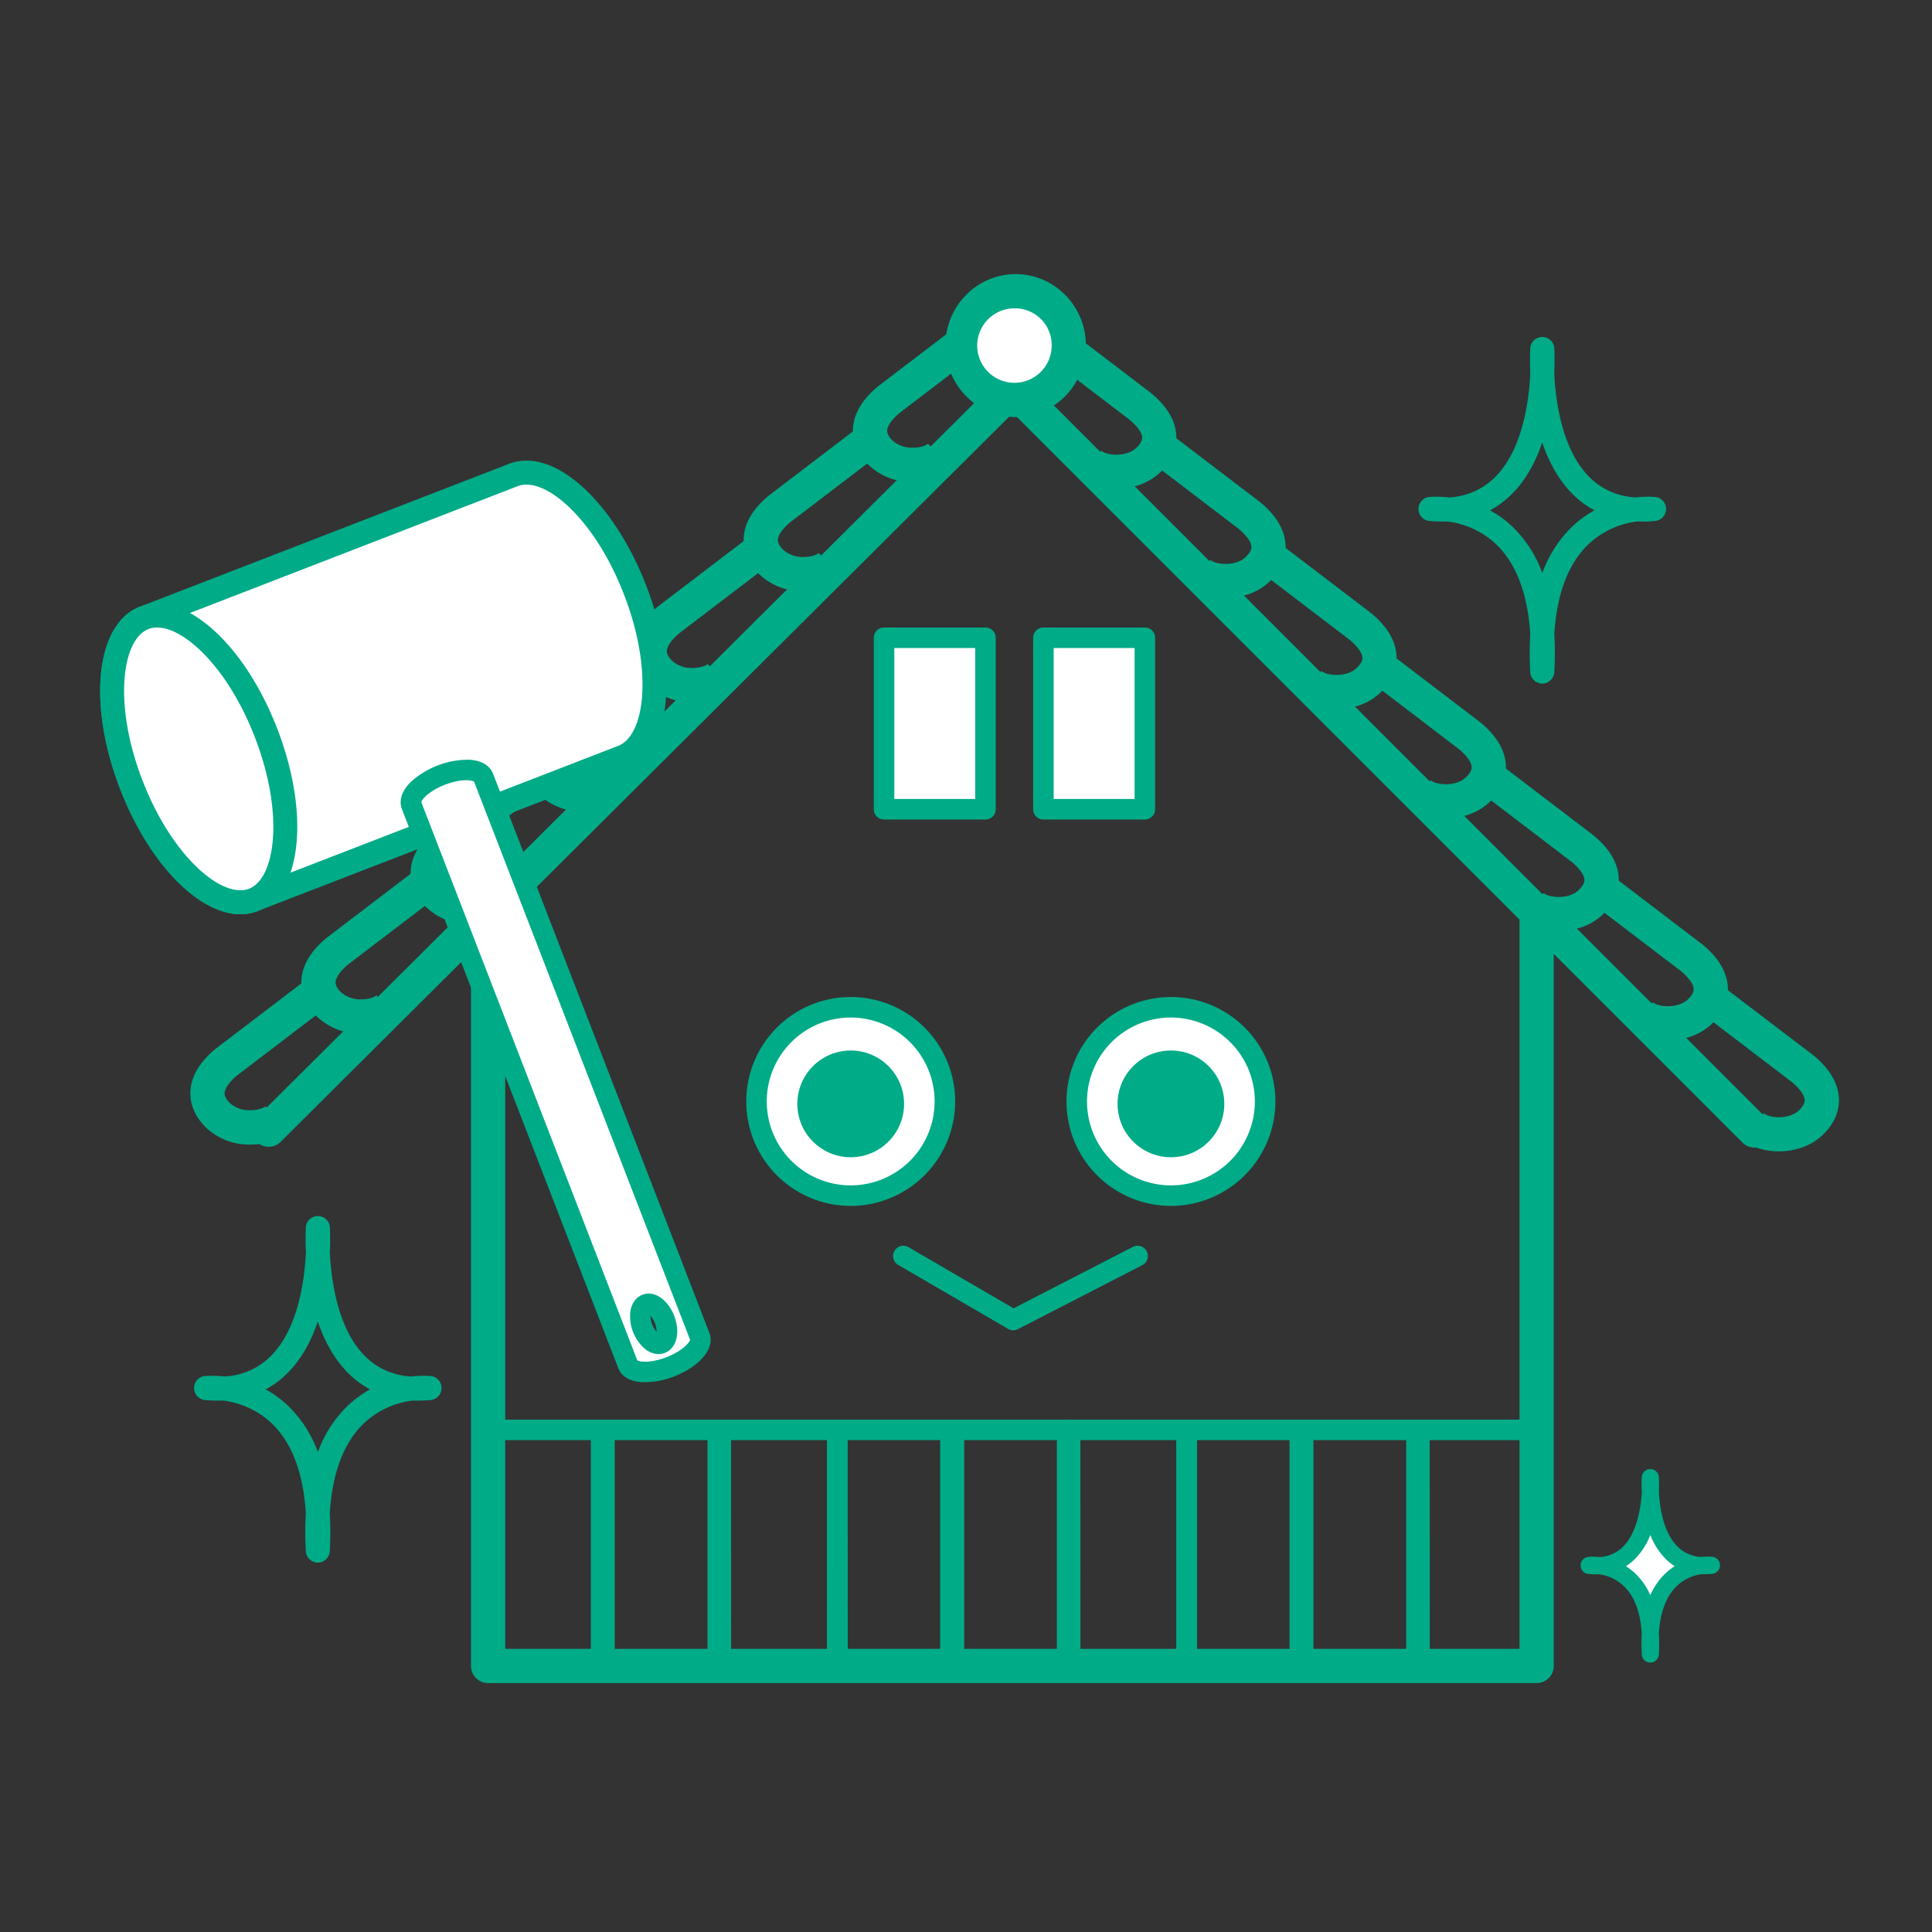
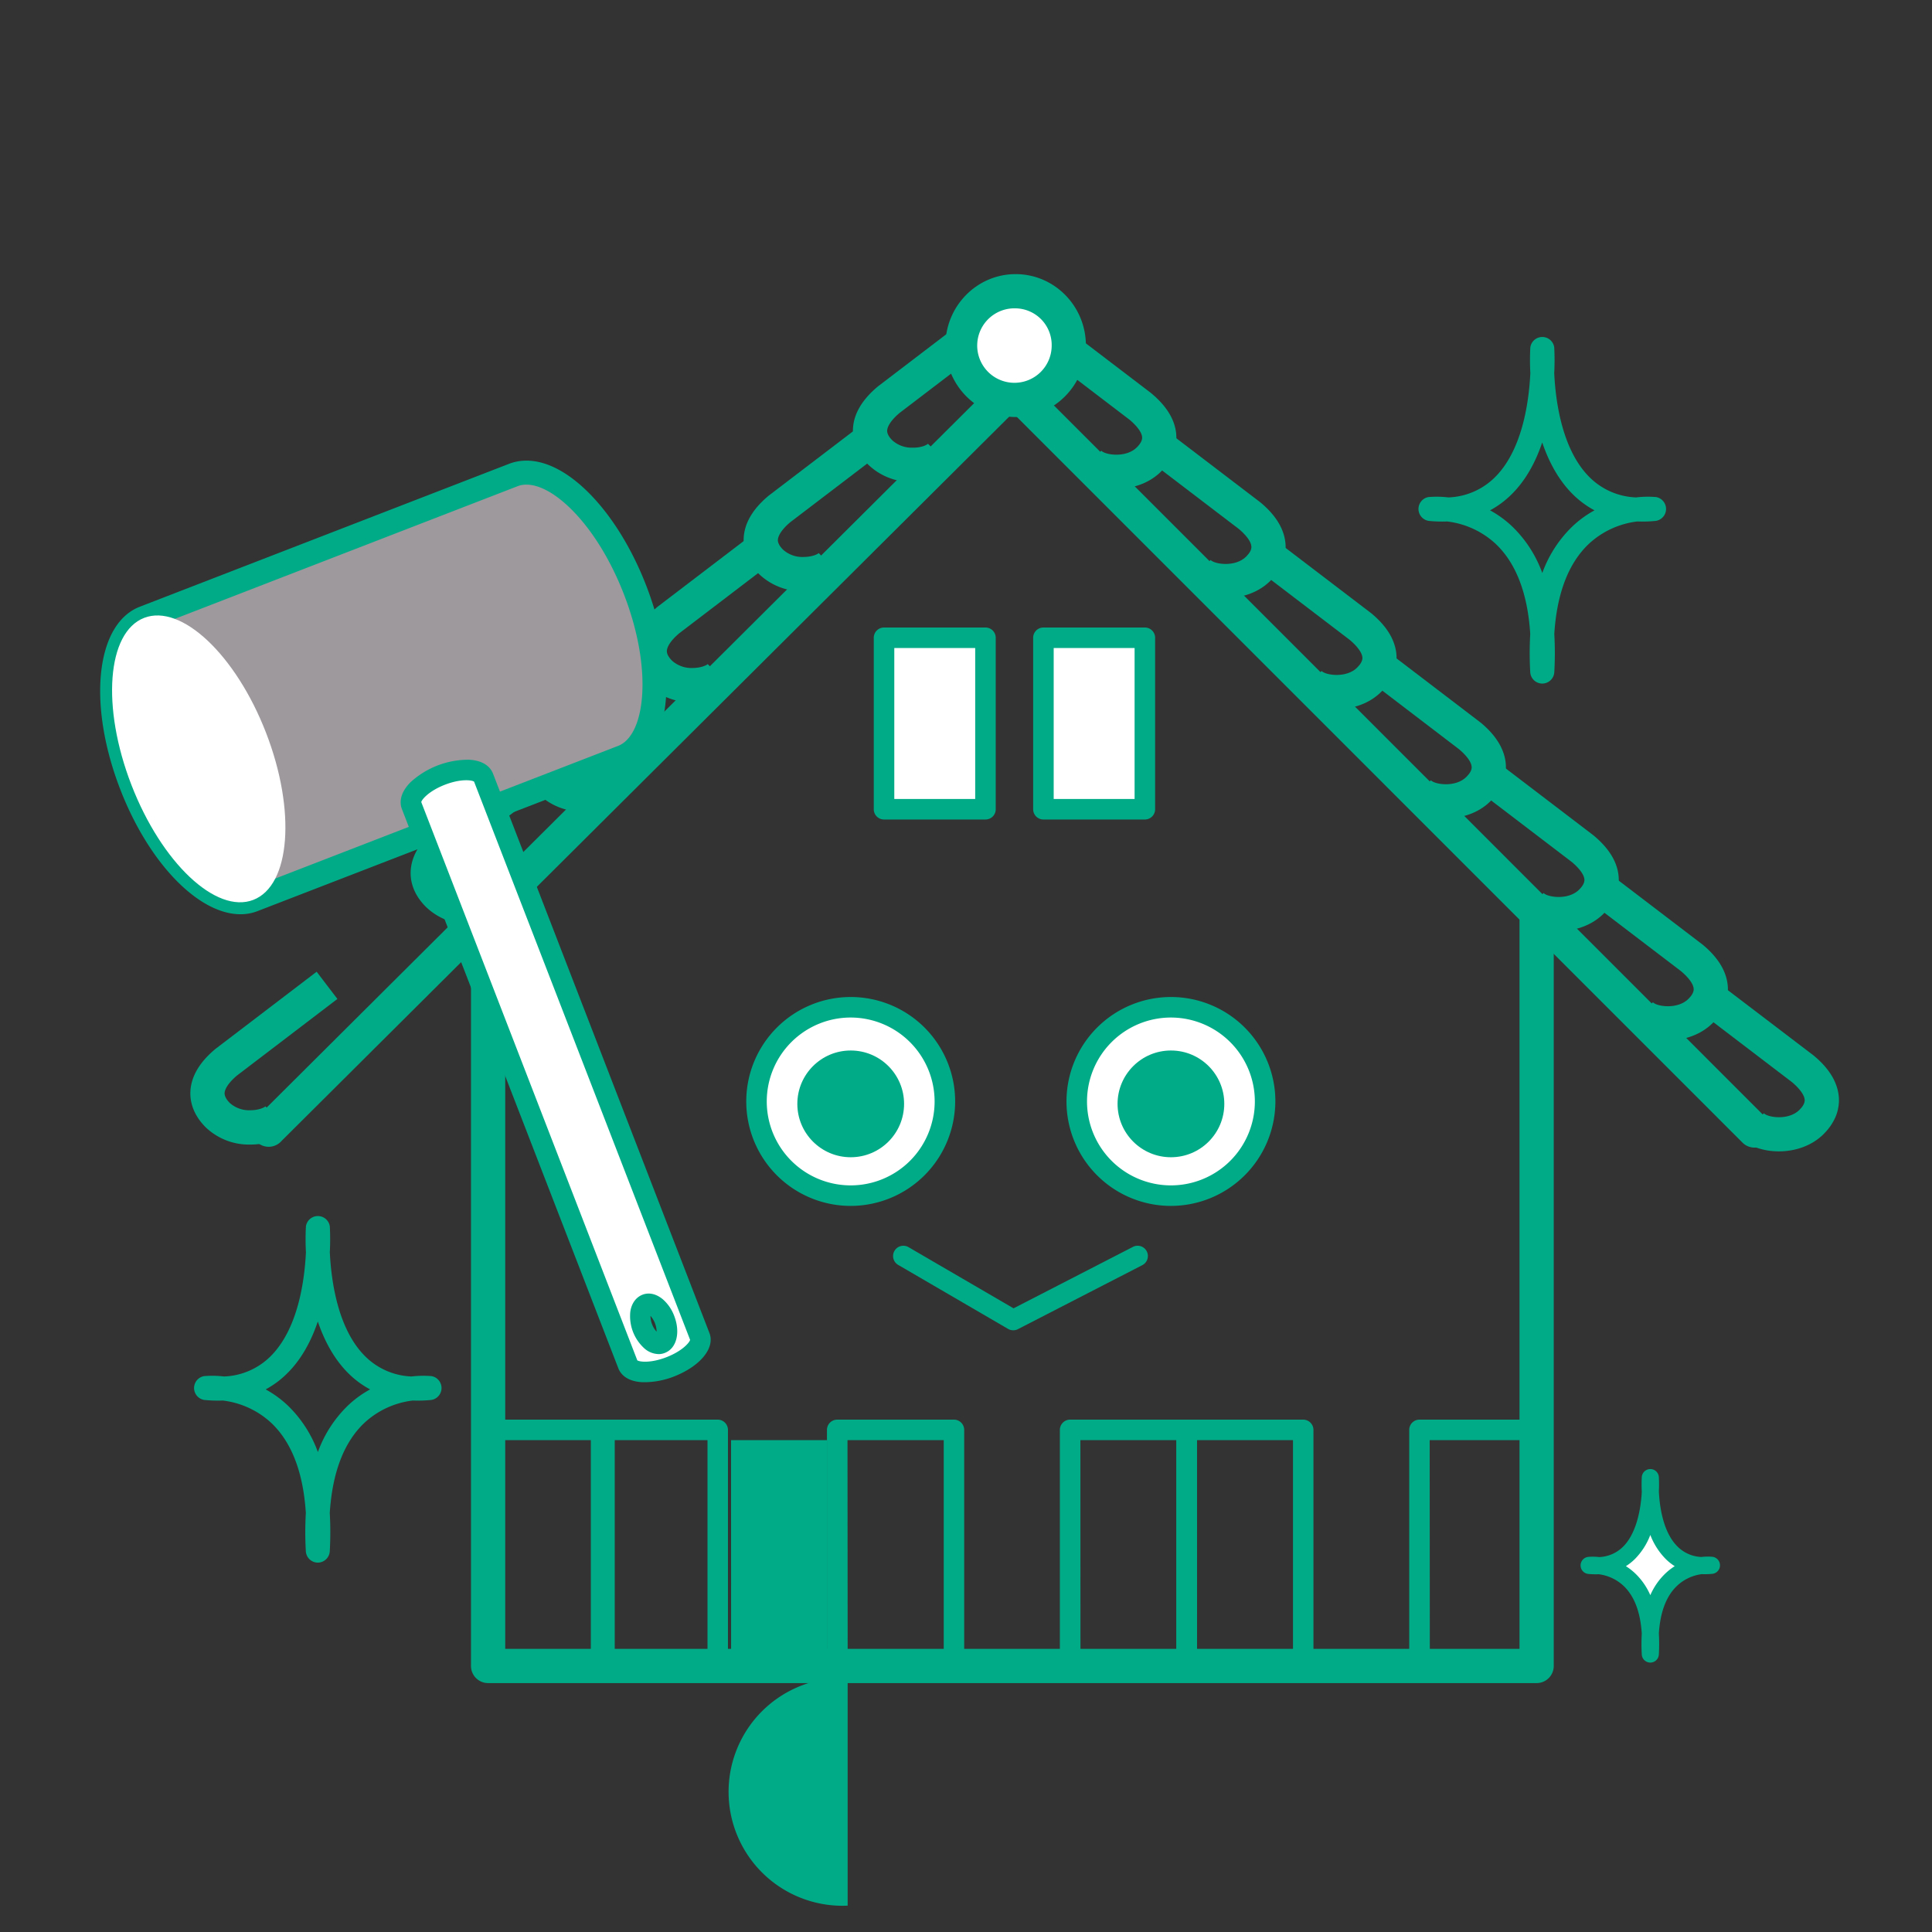
<svg xmlns="http://www.w3.org/2000/svg" id="d-neg_house7" data-name="d-neg house7" viewBox="0 0 800 800">
  <rect x="0" y="0" width="800" height="800" fill="#333333" stroke="none" />
  <defs>
    <style>.cls-1{fill:#00ab88;}.cls-2{fill:#fff;}.cls-3{fill:#9d999d;}.cls-4{fill:#888;}.cls-5{fill:none;}</style>
  </defs>
  <title>d-house7</title>
  <path class="cls-1" d="M636.31,696.93H202.11a7.08,7.08,0,0,1-7.08-7.09v-312a7.09,7.09,0,0,1,14.17,0V682.76h420V377.84a7.09,7.09,0,0,1,14.17,0v312A7.08,7.08,0,0,1,636.31,696.93Z" />
  <circle class="cls-2" cx="352.26" cy="456.09" r="39" />
  <path class="cls-1" d="M352.26,499.34a43.25,43.25,0,1,1,43.25-43.25A43.3,43.3,0,0,1,352.26,499.34Zm0-78A34.75,34.75,0,1,0,387,456.09,34.79,34.79,0,0,0,352.26,421.34Z" />
  <circle class="cls-1" cx="352.26" cy="457.09" r="22.1" />
  <circle class="cls-2" cx="484.86" cy="456.09" r="39" />
  <path class="cls-1" d="M484.86,499.34a43.25,43.25,0,1,1,43.25-43.25A43.3,43.3,0,0,1,484.86,499.34Zm0-78a34.75,34.75,0,1,0,34.75,34.75A34.79,34.79,0,0,0,484.86,421.34Z" />
  <circle class="cls-1" cx="484.86" cy="457.09" r="22.1" />
  <path class="cls-2" d="M683.36,684.89h0c-2.17-39.85,25.35-36.69,25.35-36.69-28,2.76-25.35-36.3-25.35-36.3h0S686,651,658,648.2c0,0,27.52-3.16,25.35,36.69Z" />
  <path class="cls-1" d="M683.36,688.44a3.56,3.56,0,0,1-3.54-3.36,78.75,78.75,0,0,1,0-8.69c-.57-8.87-3.08-15.47-7.49-19.67A18.37,18.37,0,0,0,662,651.86a32.52,32.52,0,0,1-4.38-.13,3.55,3.55,0,0,1,0-7.05,22.43,22.43,0,0,1,4.58.07,14.84,14.84,0,0,0,9.76-4.18c5.69-5.52,7.49-15.78,7.87-22.82a56.77,56.77,0,0,1,0-6.09,3.54,3.54,0,0,1,7.07,0,55.88,55.88,0,0,1,0,5.88c.31,6.46,1.79,17.15,7.88,23a14.81,14.81,0,0,0,9.75,4.17,22.45,22.45,0,0,1,4.58-.07,3.55,3.55,0,0,1-.06,7.05,32.52,32.52,0,0,1-4.38.13,18.37,18.37,0,0,0-10.27,4.86c-4.42,4.2-6.93,10.8-7.5,19.67a76.37,76.37,0,0,1,0,8.69A3.55,3.55,0,0,1,683.36,688.44Zm-10.11-39.92a24.4,24.4,0,0,1,3.85,3,27.75,27.75,0,0,1,6.26,9,27.75,27.75,0,0,1,6.26-9,24.4,24.4,0,0,1,3.85-3,21.91,21.91,0,0,1-3.63-2.87,28.8,28.8,0,0,1-6.48-10.06,28.66,28.66,0,0,1-6.48,10.06A21.91,21.91,0,0,1,673.25,648.52Z" />
  <path class="cls-1" d="M638.64,283.05a5,5,0,0,1-5-4.69,140,140,0,0,1,0-15.87c-1.07-16.76-5.85-29.25-14.28-37.26a35.7,35.7,0,0,0-20.09-9.3,55.42,55.42,0,0,1-7.67-.24,5,5,0,0,1-.08-9.87,40.68,40.68,0,0,1,8.25.15,28.76,28.76,0,0,0,19-8.1c11.54-11.18,14.33-31.28,14.91-43.37a99.72,99.72,0,0,1,0-10.7,5,5,0,0,1,9.89,0,101.22,101.22,0,0,1,0,10.7c.58,12.09,3.36,32.19,14.9,43.37a28.76,28.76,0,0,0,19,8.1,40.66,40.66,0,0,1,8.25-.15,5,5,0,0,1-.08,9.87,55.56,55.56,0,0,1-7.68.24,35.7,35.7,0,0,0-20.08,9.3c-8.43,8-13.21,20.5-14.28,37.26a140,140,0,0,1,0,15.87A5,5,0,0,1,638.64,283.05ZM617,211.32a43.79,43.79,0,0,1,9.08,6.59,50.69,50.69,0,0,1,12.55,19.36,50.67,50.67,0,0,1,12.54-19.36,43.79,43.79,0,0,1,9.08-6.59A38.29,38.29,0,0,1,651.6,205c-6.18-6-10.27-13.78-13-21.79-2.7,8-6.79,15.79-13,21.79A38.29,38.29,0,0,1,617,211.32Z" />
  <path class="cls-1" d="M131.64,647.05a5,5,0,0,1-5-4.69,140,140,0,0,1,0-15.87c-1.07-16.76-5.85-29.25-14.28-37.26a35.7,35.7,0,0,0-20.09-9.3,55.42,55.42,0,0,1-7.67-.24,5,5,0,0,1-.08-9.87,40.68,40.68,0,0,1,8.25.15,28.76,28.76,0,0,0,19-8.1c11.54-11.18,14.33-31.28,14.91-43.37a99.72,99.72,0,0,1,0-10.7,5,5,0,0,1,9.89,0,101.22,101.22,0,0,1,0,10.7c.58,12.09,3.36,32.19,14.9,43.37a28.76,28.76,0,0,0,18.95,8.1,40.66,40.66,0,0,1,8.25-.15,5,5,0,0,1-.08,9.87,55.56,55.56,0,0,1-7.68.24,35.7,35.7,0,0,0-20.08,9.3c-8.43,8-13.21,20.5-14.28,37.26a140,140,0,0,1,0,15.87A5,5,0,0,1,131.64,647.05ZM110,575.32a43.79,43.79,0,0,1,9.08,6.59,50.69,50.69,0,0,1,12.55,19.36,50.67,50.67,0,0,1,12.54-19.36,43.79,43.79,0,0,1,9.08-6.59A38.29,38.29,0,0,1,144.6,569c-6.18-6-10.27-13.78-13-21.79-2.7,8-6.79,15.79-13,21.79A38.29,38.29,0,0,1,110,575.32Z" />
  <path class="cls-1" d="M726.51,475.2a7.06,7.06,0,0,1-5-2.08L419.42,171,116.62,472.4a7.09,7.09,0,1,1-10-10L414.43,155.92a7.1,7.1,0,0,1,10,0L731.53,463.1a7.09,7.09,0,0,1-5,12.1Z" />
  <path class="cls-1" d="M462.23,202.4c-6.41,0-12.52-2.08-16.21-5.76l10-10c1.83,1.83,10.33,3,14.73-1.41,1.5-1.5,2.23-2.88,2.18-4.11-.09-2-2-4.59-5.13-7.26l-41.59-31.72,8.6-11.27,41.71,31.81a2.54,2.54,0,0,1,.24.2c6.57,5.47,10.05,11.39,10.33,17.6.17,3.69-.79,9.25-6.32,14.77C475.84,200.18,468.87,202.4,462.23,202.4Z" />
  <path class="cls-1" d="M507.49,247.65c-6.42,0-12.52-2.07-16.21-5.76l10-10c1.82,1.82,10.32,3,14.73-1.42,1.5-1.5,2.23-2.88,2.17-4.1-.08-2-2-4.6-5.12-7.27l-41.6-31.72,8.6-11.27,41.72,31.82.24.19c6.57,5.48,10,11.4,10.32,17.61.17,3.69-.79,9.24-6.31,14.77C521.09,245.43,514.12,247.65,507.49,247.65Z" />
  <path class="cls-1" d="M553.45,293.62c-6.42,0-12.52-2.08-16.21-5.77l10-10c1.82,1.82,10.32,3,14.73-1.41,1.5-1.5,2.23-2.89,2.18-4.11-.09-1.95-2-4.6-5.13-7.27l-41.59-31.72L526,222.05l41.72,31.82.24.19c6.57,5.48,10,11.4,10.32,17.61.17,3.69-.79,9.25-6.31,14.77C567.05,291.39,560.09,293.62,553.45,293.62Z" />
  <path class="cls-1" d="M598.7,338.87c-6.41,0-12.52-2.07-16.21-5.76l10-10c1.82,1.82,10.32,3,14.72-1.42,1.5-1.5,2.24-2.88,2.18-4.1-.09-2-2-4.6-5.13-7.27L562.7,278.58l8.6-11.27L613,299.13l.24.19c6.56,5.47,10,11.4,10.32,17.61.17,3.68-.79,9.24-6.32,14.76C612.31,336.65,605.34,338.87,598.7,338.87Z" />
  <path class="cls-1" d="M645.37,385.54c-6.41,0-12.52-2.07-16.21-5.76l10-10c1.83,1.83,10.33,3,14.73-1.41,1.5-1.5,2.24-2.88,2.18-4.11-.09-2-2-4.59-5.13-7.26l-41.59-31.72L618,314l41.72,31.82a2.11,2.11,0,0,1,.23.19c6.57,5.47,10.05,11.39,10.33,17.6.17,3.69-.79,9.25-6.32,14.77C659,383.32,652,385.54,645.37,385.54Z" />
  <path class="cls-1" d="M690.63,430.79c-6.42,0-12.52-2.07-16.21-5.76l10-10c1.82,1.82,10.32,3,14.73-1.42,1.5-1.5,2.23-2.88,2.17-4.1-.08-2-2-4.6-5.12-7.27l-41.6-31.72,8.6-11.27,41.72,31.82.24.19c6.57,5.48,10,11.4,10.32,17.61.17,3.69-.79,9.24-6.31,14.77C704.23,428.57,697.26,430.79,690.63,430.79Z" />
  <path class="cls-1" d="M736.59,476.76c-6.42,0-12.52-2.08-16.21-5.77l10-10c1.82,1.82,10.32,3,14.73-1.41,1.5-1.5,2.23-2.88,2.18-4.11-.09-1.95-2-4.6-5.13-7.27l-41.59-31.72,8.59-11.27L750.9,437l.24.19c6.57,5.48,10,11.4,10.32,17.61.17,3.69-.79,9.25-6.31,14.77C750.2,474.53,743.23,476.76,736.59,476.76Z" />
  <path class="cls-1" d="M378.05,199.58h-.34a25.85,25.85,0,0,1-18.2-7.19c-5.52-5.52-6.48-11.08-6.32-14.77.28-6.2,3.76-12.13,10.33-17.6a2.23,2.23,0,0,1,.24-.19L405.48,128l8.59,11.27L372.48,171c-3.17,2.67-5,5.31-5.13,7.27-.05,1.22.68,2.6,2.18,4.1a12,12,0,0,0,8.34,3c3.57.06,5.84-1.07,6.38-1.62l10,10C390.65,197.43,384.61,199.58,378.05,199.58Z" />
  <path class="cls-1" d="M332.8,244.83h-.34a25.85,25.85,0,0,1-18.21-7.18c-5.52-5.53-6.48-11.08-6.31-14.77.28-6.21,3.75-12.13,10.32-17.61l.24-.19,41.72-31.82,8.6,11.27-41.6,31.72c-3.17,2.67-5,5.32-5.12,7.27-.06,1.22.67,2.6,2.17,4.11a12,12,0,0,0,8.35,3c3.55,0,5.83-1.07,6.38-1.62l10,10C345.4,242.69,339.35,244.83,332.8,244.83Z" />
  <path class="cls-1" d="M286.83,290.8h-.33a25.85,25.85,0,0,1-18.21-7.18c-5.52-5.52-6.48-11.08-6.31-14.77.28-6.21,3.75-12.13,10.32-17.61l.24-.19,41.72-31.82,8.59,11.27-41.59,31.73c-3.17,2.66-5,5.31-5.13,7.26-.05,1.23.68,2.61,2.18,4.11a12,12,0,0,0,8.35,3c3.54,0,5.83-1.07,6.38-1.62l10,10C299.44,288.65,293.39,290.8,286.83,290.8Z" />
  <path class="cls-1" d="M241.58,336.05h-.34a25.79,25.79,0,0,1-18.2-7.19c-5.53-5.52-6.49-11.08-6.32-14.76.28-6.21,3.76-12.14,10.32-17.61l.24-.19L269,264.48l8.6,11.27L236,307.47c-3.18,2.67-5,5.31-5.13,7.27-.06,1.22.68,2.6,2.18,4.1a12,12,0,0,0,8.34,3c3.56,0,5.84-1.08,6.38-1.62l10,10C254.18,333.9,248.13,336.05,241.58,336.05Z" />
  <path class="cls-1" d="M194.91,382.72h-.34a25.83,25.83,0,0,1-18.2-7.19c-5.53-5.52-6.49-11.08-6.32-14.76.28-6.21,3.76-12.14,10.33-17.61a2.23,2.23,0,0,1,.24-.19l41.71-31.82,8.6,11.27-41.59,31.72c-3.17,2.67-5,5.31-5.13,7.27-.05,1.22.68,2.6,2.18,4.1a12,12,0,0,0,8.34,3c3.56,0,5.84-1.07,6.39-1.61l10,10C207.51,380.57,201.46,382.72,194.91,382.72Z" />
-   <path class="cls-1" d="M149.66,428h-.34a25.85,25.85,0,0,1-18.21-7.18c-5.52-5.52-6.48-11.08-6.31-14.77.28-6.21,3.75-12.13,10.32-17.61l.24-.19,41.72-31.82,8.6,11.27-41.6,31.72c-3.17,2.67-5,5.32-5.12,7.27-.06,1.22.67,2.61,2.17,4.11a12,12,0,0,0,8.35,3c3.57.05,5.83-1.07,6.38-1.62l10,10C162.26,425.83,156.21,428,149.66,428Z" />
  <path class="cls-1" d="M103.69,473.94h-.33a25.85,25.85,0,0,1-18.21-7.18c-5.52-5.52-6.48-11.08-6.31-14.77.28-6.21,3.75-12.13,10.32-17.61l.24-.19,41.72-31.82,8.59,11.27L98.12,445.36c-3.17,2.67-5,5.31-5.13,7.26,0,1.23.68,2.61,2.18,4.11a12,12,0,0,0,8.35,3c3.58,0,5.83-1.07,6.38-1.62l10,10C116.29,471.79,110.25,473.94,103.69,473.94Z" />
  <ellipse class="cls-2" cx="420.56" cy="143.09" rx="22" ry="22.5" />
  <path class="cls-1" d="M420.56,172.68c-16,0-29.08-13.27-29.08-29.59s13-29.58,29.08-29.58,29.09,13.27,29.09,29.58S436.6,172.68,420.56,172.68Zm0-45a15.42,15.42,0,1,0,14.92,15.41A15.18,15.18,0,0,0,420.56,127.68Z" />
  <rect class="cls-2" x="366.06" y="264.09" width="42" height="71" />
  <path class="cls-1" d="M408.06,339.34h-42a4.25,4.25,0,0,1-4.25-4.25v-71a4.25,4.25,0,0,1,4.25-4.25h42a4.25,4.25,0,0,1,4.25,4.25v71A4.25,4.25,0,0,1,408.06,339.34Zm-37.75-8.5h33.5v-62.5h-33.5Z" />
  <rect class="cls-2" x="432.06" y="264.09" width="42" height="71" />
  <path class="cls-1" d="M474.06,339.34h-42a4.25,4.25,0,0,1-4.25-4.25v-71a4.25,4.25,0,0,1,4.25-4.25h42a4.25,4.25,0,0,1,4.25,4.25v71A4.25,4.25,0,0,1,474.06,339.34Zm-37.75-8.5h33.5v-62.5h-33.5Z" />
-   <path class="cls-1" d="M346.74,694.84H298.46a4.25,4.25,0,0,1-4.25-4.25v-98.5a4.25,4.25,0,0,1,4.25-4.25h48.28a4.25,4.25,0,0,1,4.25,4.25v98.5A4.25,4.25,0,0,1,346.74,694.84Zm-44-8.5h39.78v-90H302.71Z" />
+   <path class="cls-1" d="M346.74,694.84H298.46a4.25,4.25,0,0,1-4.25-4.25a4.25,4.25,0,0,1,4.25-4.25h48.28a4.25,4.25,0,0,1,4.25,4.25v98.5A4.25,4.25,0,0,1,346.74,694.84Zm-44-8.5h39.78v-90H302.71Z" />
  <path class="cls-1" d="M297.18,694.84H248.9a4.25,4.25,0,0,1-4.25-4.25v-98.5a4.25,4.25,0,0,1,4.25-4.25h48.28a4.25,4.25,0,0,1,4.25,4.25v98.5A4.25,4.25,0,0,1,297.18,694.84Zm-44-8.5h39.78v-90H253.15Z" />
  <path class="cls-1" d="M250.3,694.84H202a4.25,4.25,0,0,1-4.25-4.25v-98.5a4.25,4.25,0,0,1,4.25-4.25H250.3a4.25,4.25,0,0,1,4.25,4.25v98.5A4.25,4.25,0,0,1,250.3,694.84Zm-44-8.5h39.78v-90H206.27Z" />
  <path class="cls-1" d="M491.4,694.84H443.12a4.25,4.25,0,0,1-4.25-4.25v-98.5a4.25,4.25,0,0,1,4.25-4.25H491.4a4.25,4.25,0,0,1,4.25,4.25v98.5A4.25,4.25,0,0,1,491.4,694.84Zm-44-8.5h39.78v-90H447.37Z" />
-   <path class="cls-1" d="M441.84,694.84H393.56a4.25,4.25,0,0,1-4.25-4.25v-98.5a4.25,4.25,0,0,1,4.25-4.25h48.28a4.25,4.25,0,0,1,4.25,4.25v98.5A4.25,4.25,0,0,1,441.84,694.84Zm-44-8.5h39.78v-90H397.81Z" />
  <path class="cls-1" d="M395,694.84H346.68a4.25,4.25,0,0,1-4.25-4.25v-98.5a4.25,4.25,0,0,1,4.25-4.25H395a4.25,4.25,0,0,1,4.25,4.25v98.5A4.25,4.25,0,0,1,395,694.84Zm-44-8.5h39.78v-90H350.93Z" />
  <path class="cls-1" d="M636.06,694.84H587.78a4.25,4.25,0,0,1-4.25-4.25v-98.5a4.25,4.25,0,0,1,4.25-4.25h48.28a4.25,4.25,0,0,1,4.25,4.25v98.5A4.25,4.25,0,0,1,636.06,694.84Zm-44-8.5h39.78v-90H592Z" />
-   <path class="cls-1" d="M586.5,694.84H538.22a4.25,4.25,0,0,1-4.25-4.25v-98.5a4.25,4.25,0,0,1,4.25-4.25H586.5a4.25,4.25,0,0,1,4.25,4.25v98.5A4.25,4.25,0,0,1,586.5,694.84Zm-44-8.5h39.78v-90H542.47Z" />
  <path class="cls-1" d="M539.62,694.84H491.34a4.25,4.25,0,0,1-4.25-4.25v-98.5a4.25,4.25,0,0,1,4.25-4.25h48.28a4.25,4.25,0,0,1,4.25,4.25v98.5A4.25,4.25,0,0,1,539.62,694.84Zm-44-8.5h39.78v-90H495.59Z" />
  <path class="cls-1" d="M419.56,550.84a4.29,4.29,0,0,1-2.14-.57l-45.5-26.5a4.25,4.25,0,0,1,4.28-7.35l43.49,25.33,49.43-25.44a4.25,4.25,0,0,1,3.89,7.56l-51.5,26.5A4.19,4.19,0,0,1,419.56,550.84Z" />
  <path class="cls-3" d="M204.85,334l52.86-20.46c15.4-5.95,17.76-36.93,5.28-69.18s-35.08-53.56-50.47-47.6L59.69,255.85h0A14.15,14.15,0,0,0,57.5,257a5.68,5.68,0,0,0-.55.28c-8.6,5.62-12.06,20.43-10,38.64A120.22,120.22,0,0,0,54.41,325a124.15,124.15,0,0,0,11,21.88q1.55,2.41,3.15,4.65c1.54,2.14,3.12,4.1,4.72,6,1.3,1.51,2.6,2.93,3.92,4.25,1.11,1.1,2.21,2.13,3.33,3.09s2.22,1.85,3.34,2.66a40.8,40.8,0,0,0,5,3.2,26.1,26.1,0,0,0,6.71,2.49,16.15,16.15,0,0,0,9.3-.58l70.17-27.16C193.3,392.64,258.93,562.24,260,565c1.44,3.7,9.27,4.12,17.5.93s13.73-8.76,12.3-12.47C288.78,550.83,223.1,381.12,204.85,334Zm68.9,222.32c-2.51,1-5.95-1.85-7.67-6.31s-1.09-8.86,1.42-9.83,5.95,1.85,7.68,6.31S276.26,555.3,273.75,556.27Z" />
  <path class="cls-4" d="M267.16,571.09c-.38,0-.75,0-1.12,0-6.14-.33-8.17-3.25-8.83-5-.47-1.2-13-33.67-28.62-73.94l-55.26-142.8L106,375.44a19.22,19.22,0,0,1-11,.72,29.74,29.74,0,0,1-7.48-2.77,41.86,41.86,0,0,1-5.4-3.44c-1.18-.86-2.37-1.81-3.54-2.81s-2.34-2.1-3.48-3.24c-1.36-1.37-2.74-2.86-4.08-4.42-1.89-2.22-3.44-4.17-4.87-6.17-1.11-1.54-2.2-3.15-3.24-4.78a126,126,0,0,1-11.26-22.42A123.75,123.75,0,0,1,44,296.24c-2.3-19.86,1.92-35.37,11.29-41.5a6.23,6.23,0,0,1,.68-.36,18,18,0,0,1,2.61-1.33l152.83-59.14c17.2-6.66,41.08,15,54.36,49.32,6.19,16,9,32.26,8,45.76-1.09,14.29-6.42,24-15,27.3l-50.07,19.38L292.6,552.4c2.41,6.24-5.23,13-14,16.35A32.39,32.39,0,0,1,267.16,571.09ZM175.05,342.48a3,3,0,0,1,2.8,1.92L234.19,490c15.58,40.26,28.15,72.73,28.61,73.93.12.32,1.16,1,3.56,1.14a25.52,25.52,0,0,0,10.05-1.91c7.94-3.08,11-7.59,10.59-8.59-1-2.66-66.7-172.37-84.95-219.53a3,3,0,0,1,1.71-3.89l52.87-20.45c6.22-2.41,10.29-10.49,11.18-22.16,1-12.63-1.74-28-7.62-43.14-11.66-30.14-33-51.15-46.59-45.89L60.77,258.65a12,12,0,0,0-1.74.9l-.52.28C51.25,264.66,48,278.33,50,295.55A117.69,117.69,0,0,0,57.21,324,120.66,120.66,0,0,0,67.92,345.3c1,1.54,2,3.06,3.06,4.51,1.33,1.85,2.78,3.68,4.56,5.76,1.24,1.45,2.51,2.83,3.77,4.09,1,1,2.1,2,3.16,2.94s2.09,1.74,3.14,2.51a38.43,38.43,0,0,0,4.64,3,23,23,0,0,0,6,2.21,13.18,13.18,0,0,0,7.6-.44L174,342.69A2.85,2.85,0,0,1,175.05,342.48ZM58.6,259.77ZM272.72,559.46a8,8,0,0,1-5-2,16.82,16.82,0,0,1-5.48-14.16c.43-2.93,1.95-5.11,4.19-6,4.2-1.62,9.16,1.83,11.56,8s1,12.09-3.15,13.71h0A5.89,5.89,0,0,1,272.72,559.46Zm1-3.19h0Zm-1.12-2.78Zm-4.06-10.55h0c-.36.31-.94,2.66.32,5.94s3.18,4.55,3.79,4.58c.43-.43,1-2.75-.28-5.94S269.16,542.94,268.57,542.94Z" />
-   <path class="cls-2" d="M212.52,196.71,59.69,255.85c-15.4,6-17.76,36.93-5.28,69.18s35.08,53.57,50.47,47.61l152.83-59.15c15.4-5.95,17.76-36.93,5.28-69.18S227.91,190.75,212.52,196.71Z" />
  <path class="cls-1" d="M99.55,378.57c-17.18,0-37.8-20.83-49.77-51.75-13.67-35.34-10.11-68.54,8.12-75.59l152.83-59.15c9.32-3.61,20.52.12,31.52,10.49,10.06,9.49,19.07,23.68,25.37,40s9.18,32.83,8.13,46.62c-1.15,15.08-6.92,25.37-16.25,29L106.67,377.26A19.41,19.41,0,0,1,99.55,378.57ZM214.31,201.33,61.48,260.48c-11,4.25-14.71,31.08-2.45,62.76s33.07,49,44.06,44.77l152.83-59.14c5.49-2.12,9.11-9.59,9.94-20.48.94-12.35-1.72-27.36-7.5-42.29s-13.91-27.81-22.92-36.31c-7.95-7.5-15.65-10.58-21.13-8.46Zm-1.79-4.62h0Z" />
  <path class="cls-2" d="M289.8,553.48c-1.18-3.06-88.43-228.51-89.61-231.57-1.44-3.7-9.27-4.12-17.5-.94s-13.73,8.77-12.3,12.47c1.24,3.2,88.38,228.38,89.61,231.58,1.44,3.7,9.27,4.12,17.5.93S291.23,557.19,289.8,553.48ZM266.08,550c-1.73-4.46-1.09-8.86,1.42-9.83s5.95,1.85,7.68,6.31,1.08,8.86-1.43,9.83S267.8,554.42,266.08,550Z" />
  <path class="cls-1" d="M267.15,572.34c-.4,0-.79,0-1.18,0-6.84-.36-9.16-3.76-9.93-5.76L166.42,335c-.77-2-1.34-6.07,3.47-11a35.51,35.51,0,0,1,24.33-9.41c6.84.36,9.16,3.76,9.93,5.76L293.77,552h0c2.39,6.18-3.81,13.74-14.74,18A33.75,33.75,0,0,1,267.15,572.34Zm-3.26-9.06c1,.68,5.59,1.22,12.07-1.29s9.5-6,9.8-7.18L196.3,323.65c-1-.68-5.59-1.22-12.07,1.29s-9.5,6-9.8,7.17C177.61,340.31,260.72,555.08,263.89,563.28ZM285.83,555h0Zm-13.12,5.7a9.18,9.18,0,0,1-5.79-2.27A18,18,0,0,1,261,543.13c.5-3.4,2.31-5.93,5-7s5.72-.37,8.37,1.8a17,17,0,0,1,4.8,6.94c2.66,6.87,1,13.46-3.85,15.33A6.94,6.94,0,0,1,272.71,560.71Zm.18-8.48h0Zm-3.53-7.3a9.23,9.23,0,0,0,.68,3.5h0a9.08,9.08,0,0,0,1.85,3,10.09,10.09,0,0,0-2.53-6.54Z" />
  <ellipse class="cls-2" cx="82.28" cy="314.24" rx="29.89" ry="62.61" transform="translate(-107.87 50.88) rotate(-21.16)" />
-   <path class="cls-1" d="M99.55,378.57c-17.18,0-37.8-20.83-49.77-51.75-13.67-35.34-10.11-68.54,8.12-75.59s43.21,15.1,56.88,50.44h0c13.68,35.33,10.12,68.54-8.11,75.59A19.41,19.41,0,0,1,99.55,378.57ZM65.06,259.84a9.77,9.77,0,0,0-3.58.64c-11,4.25-14.71,31.08-2.45,62.76s33.07,49,44.06,44.77,14.7-31.08,2.44-62.76h0C94.5,276.74,76.55,259.84,65.06,259.84Z" />
  <rect class="cls-5" width="800" height="800" />
</svg>